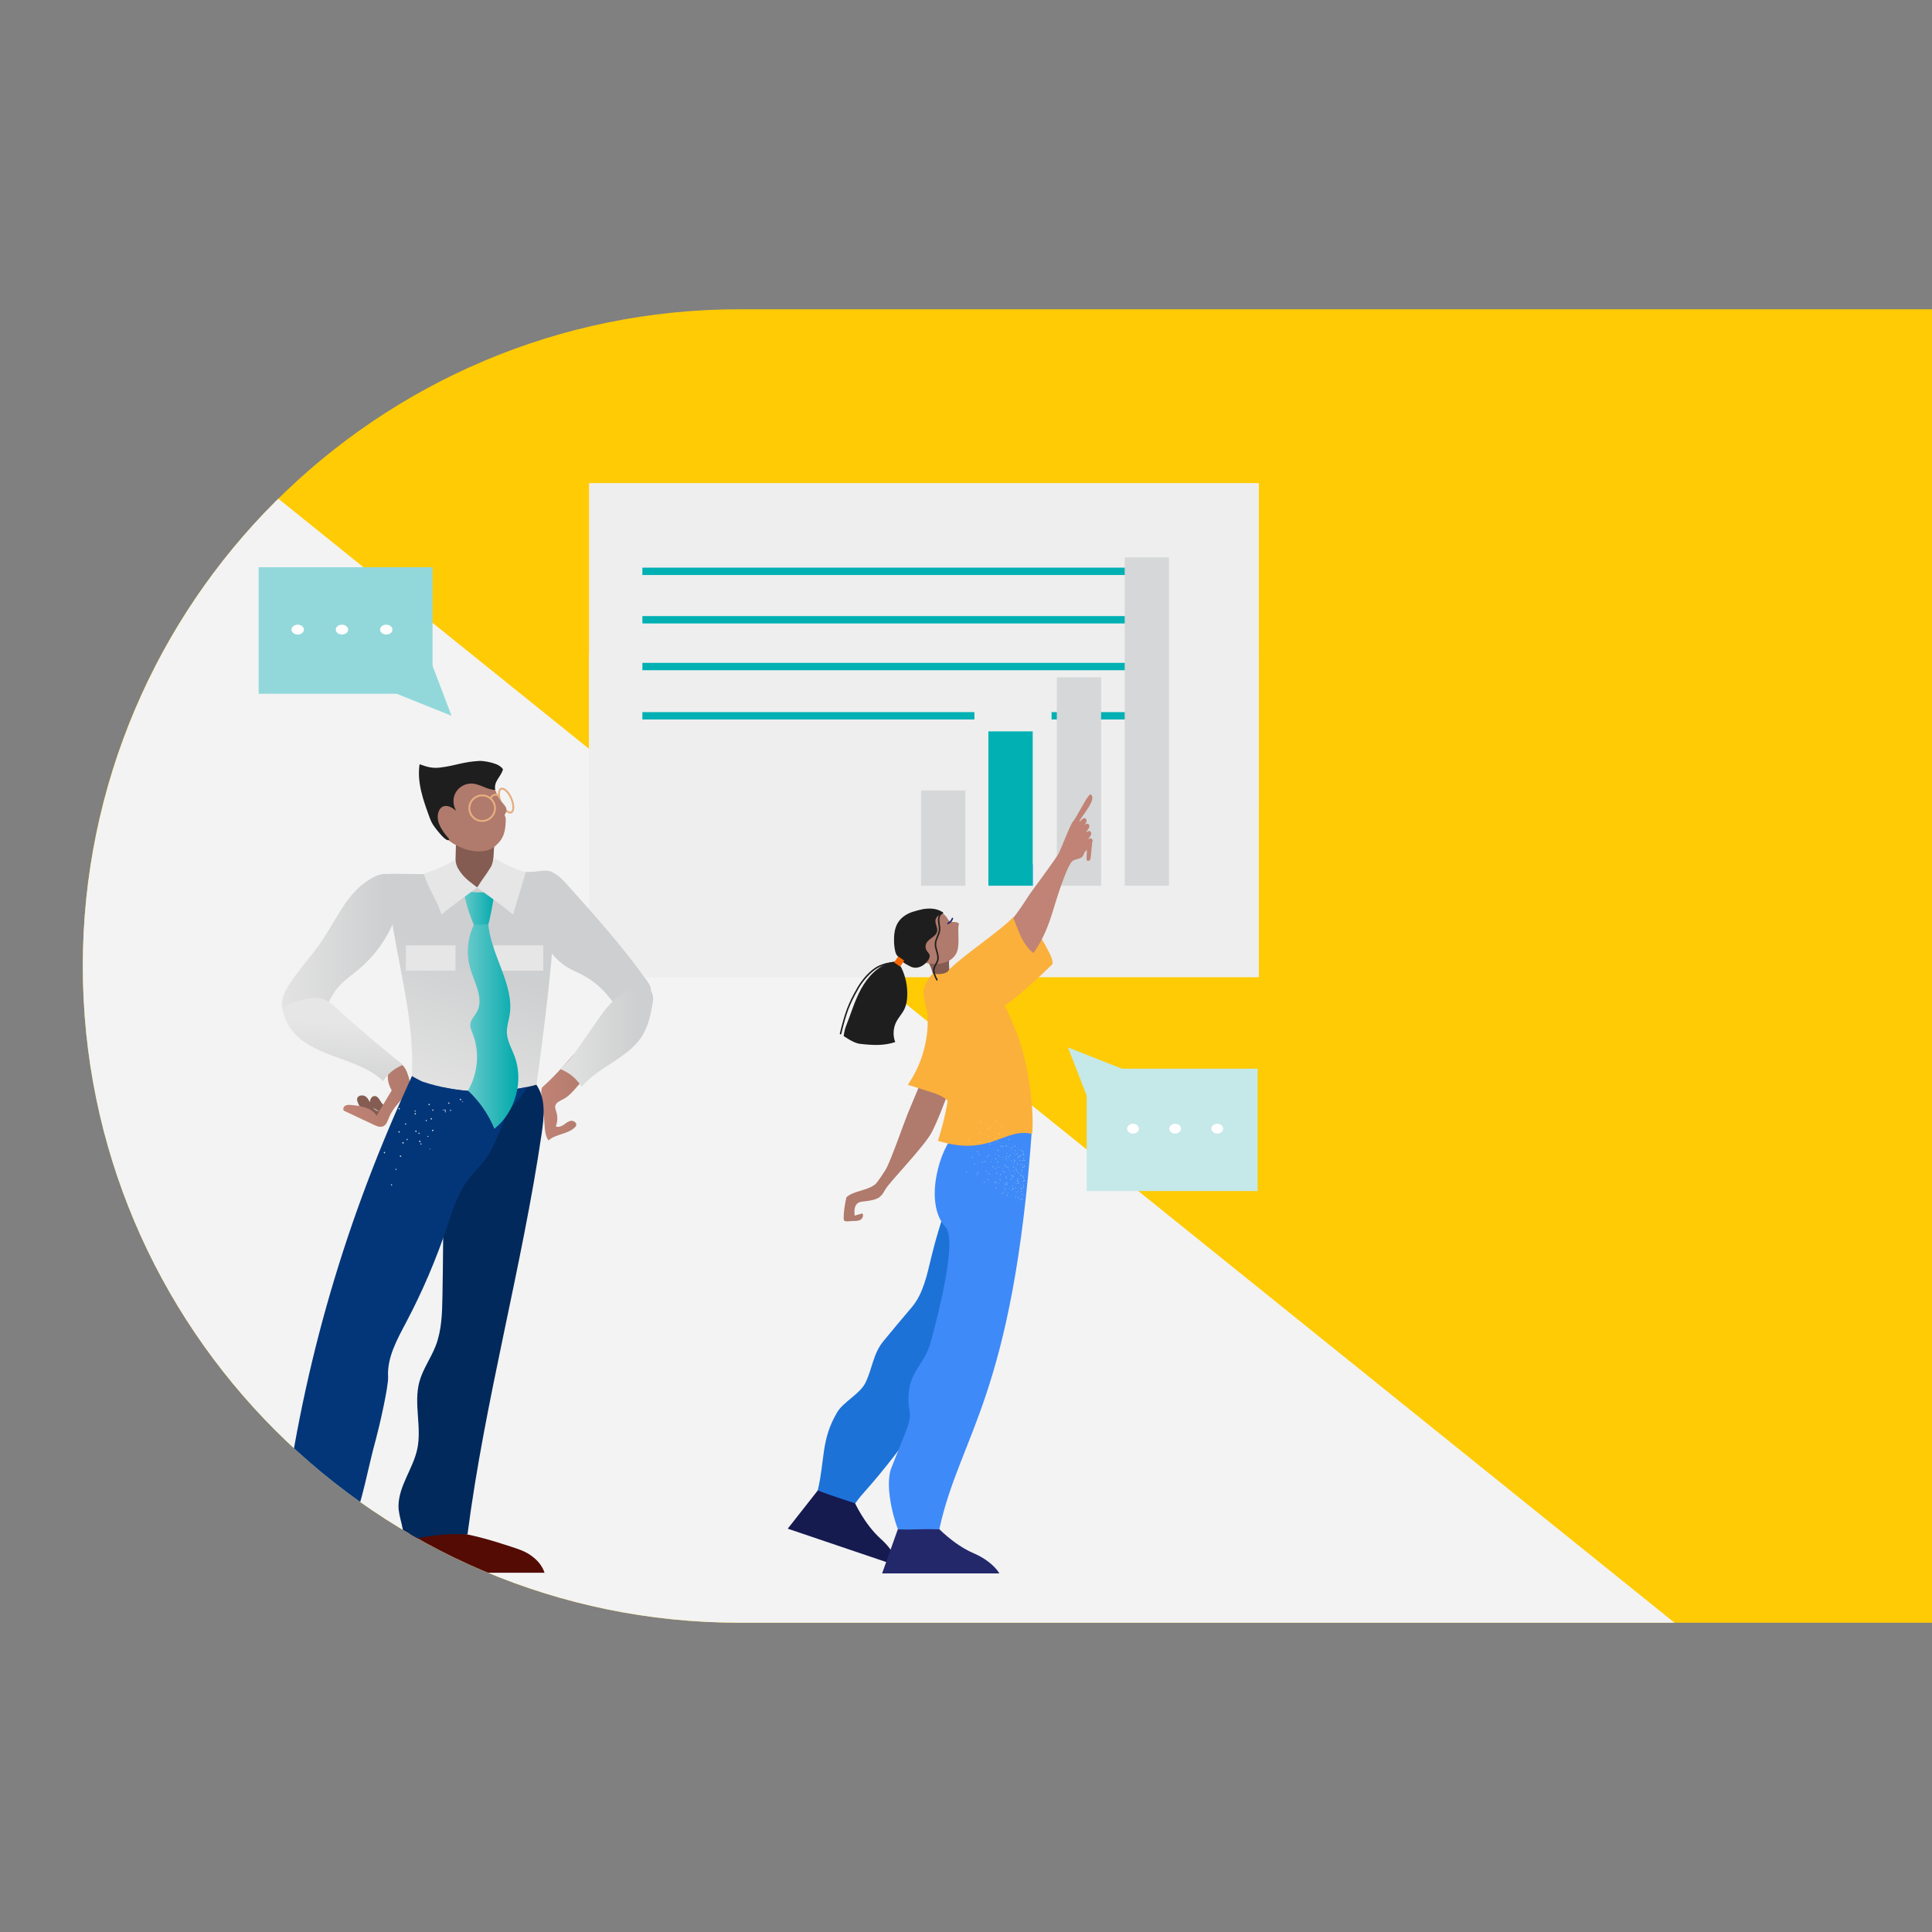
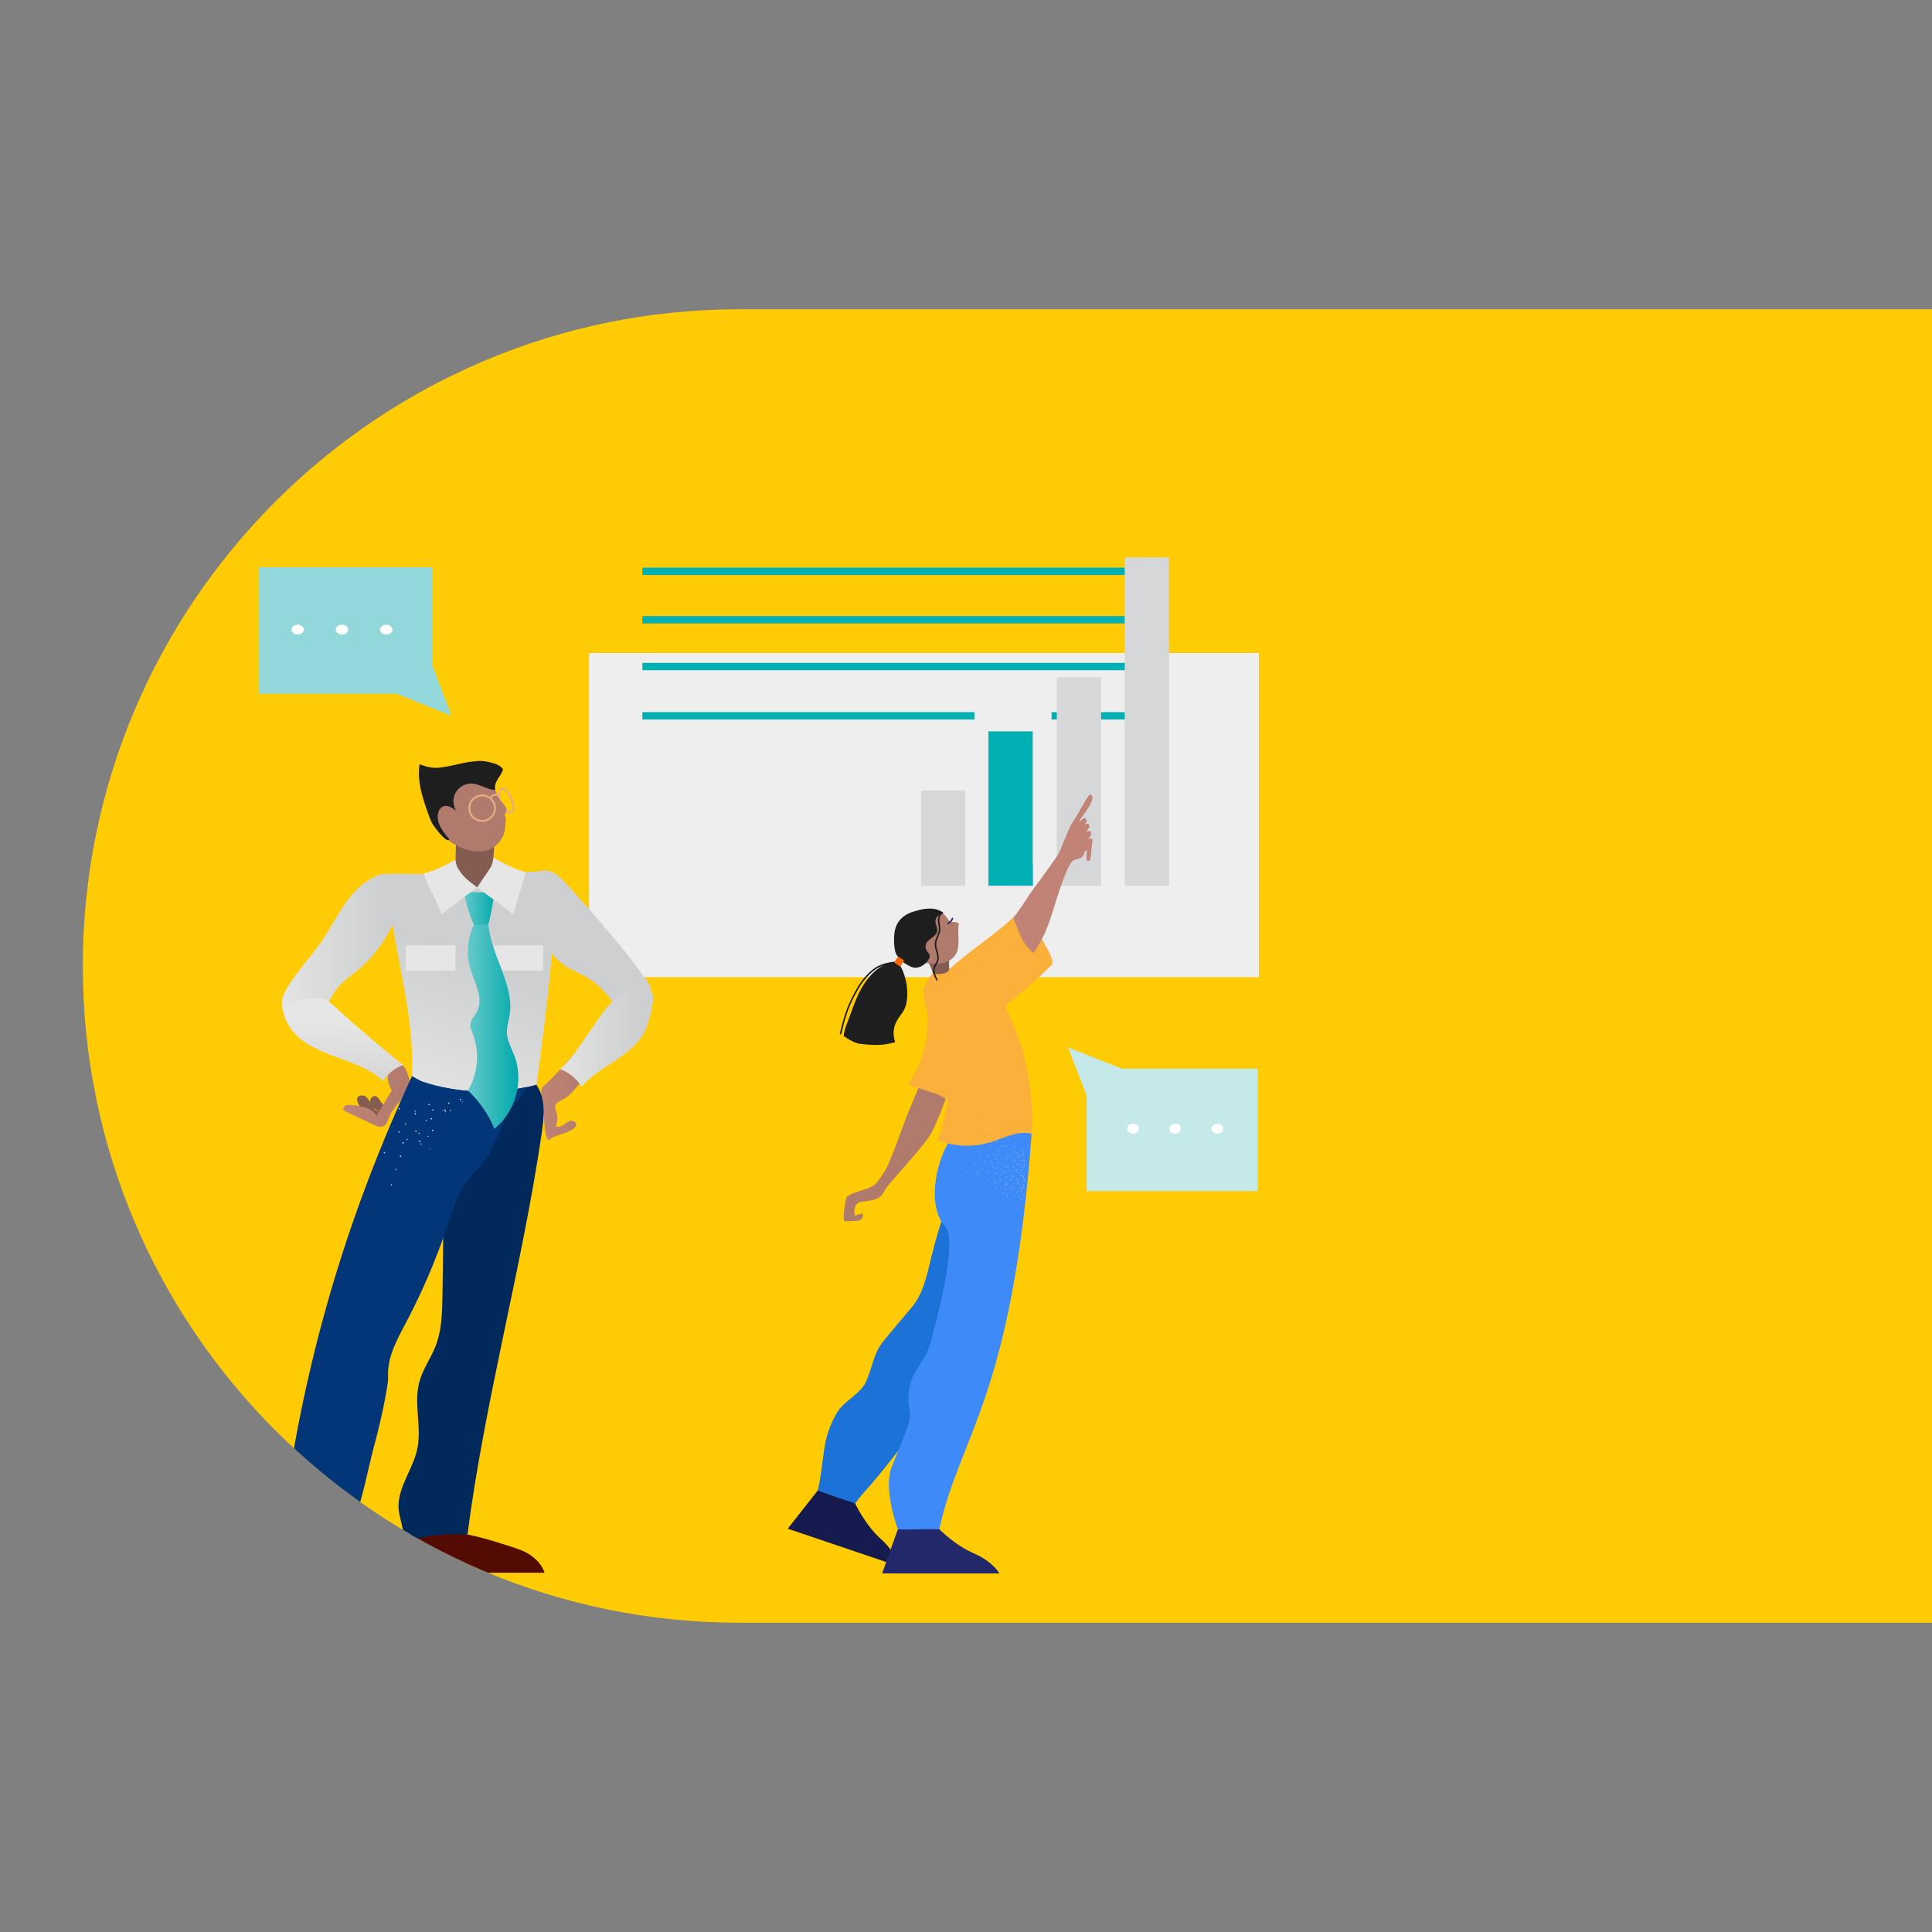
<svg xmlns="http://www.w3.org/2000/svg" xmlns:xlink="http://www.w3.org/1999/xlink" id="Layer_1" viewBox="0 0 1080 1080">
  <rect x="0" y="0" width="1080" height="1080" fill="#808080" stroke="none" />
  <defs>
    <style>.cls-1,.cls-2{fill:none;}.cls-3{fill:url(#linear-gradient);}.cls-2{stroke:#000;stroke-miterlimit:10;stroke-width:.55px;}.cls-4{clip-path:url(#clippath);}.cls-5{fill:#f56600;}.cls-6{fill:#f3f3f3;}.cls-7{fill:#033679;}.cls-8{fill:#02295b;}.cls-9{fill:#00b0b3;}.cls-10{fill:#eee;}.cls-11{fill:#e6e6e6;}.cls-12,.cls-13{fill:#fff;}.cls-14{fill:#ffcb05;}.cls-15{fill:#e6ad80;}.cls-16{fill:#fbb03b;}.cls-17{fill:#92d8da;}.cls-18{fill:#cecfd0;}.cls-19{fill:#d6d7d8;}.cls-20{fill:#b07a6c;}.cls-21{fill:#c5e8e9;}.cls-22{fill:#1e1e1e;}.cls-23{fill:#1d72d8;}.cls-24{fill:#23286b;}.cls-25{fill:#151a4f;}.cls-26{fill:#a1c3fc;}.cls-27{fill:#845c51;}.cls-28{fill:#530b04;}.cls-29{fill:#f7f7f7;opacity:.86;}.cls-29,.cls-13{isolation:isolate;}.cls-13{opacity:.51;}.cls-30{fill:url(#linear-gradient-8);}.cls-31{fill:url(#linear-gradient-9);}.cls-32{fill:url(#linear-gradient-3);}.cls-33{fill:url(#linear-gradient-4);}.cls-34{fill:url(#linear-gradient-2);}.cls-35{fill:url(#linear-gradient-6);}.cls-36{fill:url(#linear-gradient-7);}.cls-37{fill:url(#linear-gradient-5);}.cls-38{fill:url(#linear-gradient-12);}.cls-39{fill:url(#linear-gradient-10);}.cls-40{fill:url(#linear-gradient-11);}</style>
    <clipPath id="clippath">
      <path class="cls-1" d="m413.41,172.88h2001.04v734.24H413.41c-202.62,0-367.12-164.5-367.12-367.12h0c0-202.62,164.5-367.12,367.12-367.12Z" />
    </clipPath>
    <linearGradient id="linear-gradient" x1="302.57" y1="613.32" x2="331.41" y2="613.32" gradientUnits="userSpaceOnUse">
      <stop offset="0" stop-color="#c08375" />
      <stop offset="1" stop-color="#b07a6c" />
    </linearGradient>
    <linearGradient id="linear-gradient-2" x1="191.9" y1="610.97" x2="229.2" y2="610.97" xlink:href="#linear-gradient" />
    <linearGradient id="linear-gradient-3" x1="2112.66" y1="-2744.32" x2="2126.88" y2="-2707.61" gradientTransform="translate(-4677.53 -5747.89) scale(2.32 -2.32)" gradientUnits="userSpaceOnUse">
      <stop offset="0" stop-color="#e6e6e6" />
      <stop offset="1" stop-color="#cecfd0" />
    </linearGradient>
    <linearGradient id="linear-gradient-4" x1="2080.49" y1="-2710.59" x2="2108.89" y2="-2710.59" xlink:href="#linear-gradient-3" />
    <linearGradient id="linear-gradient-5" x1="2095.68" y1="-2723.85" x2="2094.76" y2="-2742.66" xlink:href="#linear-gradient-3" />
    <linearGradient id="linear-gradient-6" x1="2147.43" y1="-2731.8" x2="2169.8" y2="-2731.8" xlink:href="#linear-gradient-3" />
    <linearGradient id="linear-gradient-7" x1="261.52" y1="573.37" x2="289.76" y2="573.37" gradientUnits="userSpaceOnUse">
      <stop offset="0" stop-color="#66c9ca" />
      <stop offset="1" stop-color="#00a9ac" />
    </linearGradient>
    <linearGradient id="linear-gradient-8" x1="259.09" y1="507.39" x2="276.84" y2="507.39" xlink:href="#linear-gradient-7" />
    <linearGradient id="linear-gradient-9" x1="3756.75" y1="-469.94" x2="3825.41" y2="-469.94" gradientTransform="translate(5264.79 1103.56) rotate(-180) scale(1.26 -1.27)" gradientUnits="userSpaceOnUse">
      <stop offset="0" stop-color="#c08375" />
      <stop offset="1" stop-color="#b07a6c" />
    </linearGradient>
    <linearGradient id="linear-gradient-10" x1="3777.58" y1="-404.88" x2="3810.37" y2="-404.88" gradientTransform="translate(5264.79 1103.56) rotate(-180) scale(1.26 -1.27)" gradientUnits="userSpaceOnUse">
      <stop offset="0" stop-color="#fbb03b" />
      <stop offset="1" stop-color="#f7931e" />
    </linearGradient>
    <linearGradient id="linear-gradient-11" x1="3785.98" y1="-283.37" x2="3857.31" y2="-283.37" gradientTransform="translate(5264.79 1103.56) rotate(-180) scale(1.26 -1.27)" gradientUnits="userSpaceOnUse">
      <stop offset="0" stop-color="#3e8af8" />
      <stop offset="1" stop-color="#1479f2" />
    </linearGradient>
    <linearGradient id="linear-gradient-12" x1="3760.09" y1="-442.67" x2="3812.4" y2="-442.67" xlink:href="#linear-gradient-10" />
  </defs>
  <g class="cls-4">
    <path class="cls-14" d="m413.41,172.88h2001.04v734.24H413.41c-202.62,0-367.12-164.5-367.12-367.12h0c0-202.62,164.5-367.12,367.12-367.12Z" />
-     <path class="cls-6" d="m936.06,907.11H413.41c-101.38,0-193.16-41.09-259.6-107.52-66.43-66.43-107.52-158.22-107.52-259.59s41.79-194.72,109.23-261.28l780.54,628.39Z" />
    <path class="cls-10" d="m703.7,365.03v181.25h-374.42v-181.25h374.42Z" />
    <path class="cls-3" d="m320.7,589.38c-5.53,6.38-11.13,12.72-17.46,18.31-1.87,1.53.74,13.67,1.12,20.5.18,3.24.41,6.66,2.23,9.35,4.05-3.71,10.7-3.43,14.67-7.23.35-.34.69-.72.83-1.18.45-1.49-1.41-2.81-2.95-2.59-1.55.22-2.78,1.34-4.07,2.23-1.28.89-2.98,1.58-4.37.87,1.01-2.55,1.12-5.35.34-7.97-.35-1.14-.87-2.31-.62-3.48.42-1.97,2.68-2.82,4.47-3.76,6.59-3.45,9.71-11.74,16.54-14.71-4.58-1.82-8.9-12.43-10.71-10.34h0Z" />
    <path class="cls-27" d="m211.83,621.16c-1.89-.94-3.91-2.02-4.75-3.95-.83-1.93.5-4.77,2.59-4.5,2.78.36,3.18,5.2,5.97,5.41l-3.1,8.49c-5.62-1.02-10.58-5.14-12.59-10.48-.24-.64-.44-1.33-.31-1.99.36-1.89,3.14-2.3,4.72-1.2,1.58,1.1,2.32,3.02,3.22,4.71.9,1.7,2.32,3.43,4.25,3.51h0Z" />
    <path class="cls-34" d="m224.94,614.08c1.88-2.12,3.84-4.42,4.21-7.23.25-1.94-.45-3.85-1.03-5.72-1.93-6.26-4.16-6.2-7.62-9.1-4.22,5.36-5.01,11.62-1.52,17.48l-8.47,14.21c-2.74-4.58-8.86-5.54-14.19-6.02-1.12-.1-2.33-.18-3.31.37-.98.55-1.52,2.01-.75,2.83l16.78,7.9c1.58.74,3.39,1.5,5.02.86,1.95-.77,2.64-3.09,3.42-5.03,1.62-4.01,4.58-7.31,7.45-10.55h0Z" />
    <path class="cls-32" d="m240.32,488.31c-4.09.87-20.71-.42-24.79.45-4.13.87-8.44,3.19-4.27,9.92.95,1.53,6.04,2.03,6.23,3.82,3.73,34.87,15.77,69.27,12.3,104.16,4.92-.31,9.62,1.8,14.44,2.81,4.07.85,8.26.91,12.42.95,14.27.13,28.54.02,42.8-.33,4.73-35.41,9.47-70.87,11.15-106.56.17-3.72,1.57-11.69-.52-14.77-2.42-3.58-9.06-1.42-12.7-1.39-16.95.12-34.05,5.75-50.58,1.99-2.35-.53-5.69-.79-6.47-1.05h0Z" />
    <path class="cls-28" d="m304.41,879.18c-1.35-4.17-4.3-7.4-7.92-9.89-3.22-2.22-7-3.46-10.73-4.67-19.82-6.43-41.47-12.86-61.03-5.69.82,7.49.06,20.25.06,20.25,0,0,70.16-.06,79.6,0Z" />
    <path class="cls-28" d="m111.66,879.18c1.35-4.17,4.3-7.4,7.92-9.89,3.22-2.22,7-3.46,10.73-4.67,19.82-6.43,41.47-12.86,61.03-5.69-.82,7.49-.06,20.25-.06,20.25,0,0-70.16-.06-79.6,0Z" />
    <path class="cls-8" d="m233.25,810.1c2.64-12.36-2.13-25.54,1.2-37.73,1.93-7.08,6.44-13.17,9.09-20.01,3.38-8.71,3.63-18.27,3.79-27.61.69-39,.64-78.02-.15-117.02,17.32,3.79,35.56,3.32,52.65-1.35,5.34,7.63,4.35,17.85,3,27.05-11.05,75.25-31.73,148.9-41.5,224.32-12.65-.71-24.1.74-36.22,4.41,1.73-6.72-2.49-13.66-2.34-20.59.24-11.11,8.14-20.6,10.47-31.48h0Z" />
    <path class="cls-7" d="m216.95,769.69c-.64-10.87,5.05-20.96,10.14-30.6,9.08-17.2,16.74-35.12,22.91-53.56,3-8.97,5.75-18.28,11.5-25.79,4.95-6.46,7.1-7.67,11.7-14.38,2.34-3.41,7.68-16.67,9.33-20.46,3.44-7.88,8.47-9.39,11.91-17.27-19.34,4.04-39.27,3.25-58.03-2.92-1.37-.45-6.13-3.19-6.13-3.19,0,0-1.94,4.31-2.74,6.08-36.65,80.55-59.63,161.82-70.31,249.62,11.1,1.27,22.67,6.26,33.77,4.96,11.42-16.98,12.09-31.88,19.12-57.61,1.9-6.96,7.13-29.8,6.83-34.87Z" />
    <path class="cls-27" d="m275.03,496.11c-6.87-.06-13.73-.49-20.55-1.3,0-8.68.17-17.37.49-26.05l16.44,2.13c1.67.22,3.43.42,4.96-.28-.54,8.49-.99,16.99-1.35,25.49h0Z" />
    <path class="cls-20" d="m276.9,472.88c-3.99,3.6-10.11,3.64-15.31,2.24-9.06-2.43-17.3-9.2-19.65-18.25-2.35-9.05,2.58-19.92,11.56-22.63,2.16-.65,4.44-.84,6.69-.85,4.83-.02,9.67.76,14.25,2.29,1.78,4.52,8.27,19.99,8.27,22.25,0,9.57-2.91,12.33-5.81,14.94h0Z" />
    <path class="cls-29" d="m241.76,620.26c-.15.11-.19.36-.09.52.11.15.37.19.52.09.15-.11.19-.36.09-.52-.11-.15-.29-.25-.52-.09Zm-26.74,23.66c-.26-.04-.41.06-.45.32-.1.18.06.41.25.5.26.04.41-.06.45-.32.04-.26-.07-.41-.25-.5Zm8.95,2c-.26-.04-.41.06-.45.32-.04.26.07.41.32.45.18.1.41-.06.45-.32-.03-.21-.19-.43-.32-.45Zm2.49-17.79c-.1.18-.06.39.12.48.18.1.39.06.48-.12.1-.18.06-.39-.12-.48-.11-.15-.39-.06-.48.12Zm7.49,5.2c-.1.18-.06.39.12.48.18.1.39.06.48-.12.1-.18.06-.39-.12-.48s-.39-.06-.48.12Zm-15.17,28.67c-.2.03-.3.22-.27.42.03.2.22.3.42.27.2-.03.3-.21.32-.34-.09-.28-.27-.37-.47-.34Zm13.06-41.13c-.15.11-.12.31-.01.46.11.15.31.12.46.01.15-.11.12-.31.01-.46-.18-.1-.31-.12-.46-.01Zm6.21,5.32c-.15.11-.12.31-.01.46.11.15.31.12.46.01.15-.11.12-.31.01-.46-.16-.23-.36-.19-.46-.01Zm-16.71,27.16c-.2.03-.3.21-.32.34.03.2.14.35.34.32s.35-.14.32-.34c.02-.13-.09-.28-.34-.32Zm30.34-32.93c-.15.11-.25.29-.14.44.11.15.29.25.44.14.15-.11.25-.29.14-.44-.11-.15-.29-.25-.44-.14Zm-23.98,16.24c-.18-.1-.41.06-.43.19-.1.18.01.33.19.43.18.1.33-.01.43-.19.1-.18-.06-.41-.19-.43Zm7.74,2.53c-.18-.1-.33.01-.43.19-.1.18.01.33.19.43.18.1.33-.01.43-.19.1-.18,0-.33-.19-.43Zm12.08-18.86c-.08.05-.04.26.01.33.05.08.26.04.33-.01s.04-.26-.01-.33c-.11-.15-.18-.1-.33.01Zm-7.26,21.77c-.13-.02-.15.11-.17.24-.02.13.16.23.24.17.13.02.23-.16.17-.24.02-.13-.11-.15-.24-.17Zm18.25-26.45c-.08.05-.17.24-.12.31.05.08.24.17.31.12s.17-.24.12-.31c-.11-.15-.24-.17-.31-.12Zm-35.24,3.73c-.18-.1-.41.06-.51.25-.1.18.06.41.25.5.18.1.41-.06.51-.25.1-.18-.06-.41-.25-.5Zm9.01,2.87c-.18-.1-.41.06-.51.25-.1.18.06.41.25.5.18.1.41-.06.51-.25.04-.26-.06-.41-.25-.5Zm8.95,2.8c-.18-.1-.41.06-.51.25-.1.18.06.41.25.5.18.1.41-.06.51-.25s-.06-.41-.25-.5Zm9.39-8.65c-.1.18-.14.44.04.54.18.1.44.14.54-.04.1-.18.14-.44-.04-.54-.18-.1-.44-.14-.54.04Zm-25.41,22.03c-.2.03-.38.27-.34.47.03.2.27.38.47.34.2-.03.43-.19.4-.4-.09-.28-.27-.37-.53-.42h0Zm9.42-.83c-.2.03-.43.19-.34.47.03.2.22.3.4.4.2-.03.43-.19.4-.4-.01-.33-.2-.43-.45-.47h0Zm22.49-23.23c-.1.18-.14.44.04.54.18.1.44.14.54-.04.15-.11.19-.36-.04-.54-.11-.15-.37-.19-.54.04Zm-34.02,17.97c-.2.03-.43.19-.4.4s.19.43.4.4c.2-.03.35-.14.4-.4-.03-.2-.19-.43-.4-.4Zm9.41-.37c-.2.03-.43.19-.4.4.03.2.14.35.4.4.2-.03.43-.19.4-.4-.09-.28-.2-.43-.4-.4Zm9.36-.44c-.2.03-.43.19-.4.4.03.2.19.43.4.4.2-.03.43-.19.4-.4.04-.26-.2-.43-.4-.4Zm-1.84-14.47c-.18-.1-.41.06-.51.25-.1.18.06.41.25.5.18.1.41-.06.51-.25.04-.26-.06-.41-.25-.5Zm8.89,3.18c-.18-.1-.41.06-.51.25-.1.18.06.41.25.5.18.1.41-.06.51-.25.04-.26-.06-.41-.25-.5Zm-9.81,14.73c-.2.03-.23.16-.19.36.03.2.16.23.37.19.2-.03.23-.16.19-.36-.11-.15-.16-.23-.37-.19Zm2.98-14.73c-.13-.02-.28.09-.3.21-.02.13.09.28.22.3.13.02.28-.09.3-.21.02-.13-.09-.28-.22-.3Zm6.99,1.02c-.13-.02-.28.09-.38.27-.02.13.09.28.22.3.13.02.28-.09.3-.21.17-.23.07-.38-.14-.35h0Z" />
    <path class="cls-15" d="m285.16,454.78c-1.84,0-4.15-2.38-5.6-5.8-1.72-4.03-1.56-7.69.36-8.5.25-.1.52-.16.78-.16,1.84,0,4.15,2.38,5.6,5.8.78,1.82,1.2,3.68,1.18,5.23-.02,1.7-.57,2.86-1.54,3.28-.25.1-.52.16-.78.16Zm-4.46-13.39c-.13,0-.25.02-.37.07-1.13.48-1.33,3.52.2,7.11,1.53,3.58,3.87,5.55,4.99,5.08.56-.24.88-1.08.89-2.31.01-1.4-.38-3.11-1.1-4.8-1.37-3.22-3.43-5.15-4.62-5.15Z" />
    <path class="cls-20" d="m276.28,440.89c.86,2.51,2.09,4.79,3.59,6.68.68.85,1.41,1.63,2.09,2.48.51.63,1.01,1.37,1.12,2.28.17,1.29-.48,2.53-1.22,3.39-1.51,1.74-3.58,2.58-5.56,2.25l-1.22-11.09c-.23-2.06-.42-4.35.46-6.07l.73.07h0Z" />
    <path class="cls-15" d="m274.28,446.66c-.29,0-.53-.24-.53-.53,0-.08.02-.15.05-.22.53-1.13,1.43-1.88,2.53-2.11,1.02-.21,2.09.06,2.87.75.22.19.24.53.05.75-.19.22-.53.24-.75.05h0c-.54-.46-1.26-.65-1.95-.51-.77.16-1.4.7-1.79,1.52-.09.19-.28.31-.48.31Z" />
    <path class="cls-15" d="m269.54,459.46c-4.25,0-7.71-3.45-7.71-7.68s3.46-7.68,7.71-7.68,7.71,3.45,7.71,7.68-3.46,7.68-7.71,7.68Zm0-14.3c-3.66,0-6.64,2.97-6.64,6.62s2.98,6.62,6.64,6.62,6.64-2.97,6.64-6.62-2.98-6.62-6.64-6.62Z" />
    <path class="cls-22" d="m251.19,469.12c-3.56-4.06-7.36-8.96-6.34-14.26.31-1.63,1.19-3.27,2.7-3.97,2.53-1.18,5.37.65,7.54,2.39-2-3.03-2.13-7.19-.31-10.34s5.49-5.13,9.12-4.93c4.49.25,8.43,3.49,12.92,3.58-.76-5.06,2.73-6.61,4.38-11.46-2.13-3.99-11.83-4.85-13.06-4.78-9.6.53-13.48,2.68-22.13,3.72-4.44.53-7.26-.34-11.46-1.86-1.58,10.33,2.19,20.46,5.78,30.28.97,2.64,2.08,4.18,3.82,6.39,1.74,2.21,6.13,7.53,7.05,5.24Z" />
    <path class="cls-33" d="m205.82,492.11c-12.12,7.7-17.84,22.03-25.9,33.89-5.89,8.66-13.28,16.27-18.76,25.2-1.98,3.22-3.75,6.8-3.62,10.58.23,6.88,7.95,12.42,14.56,10.46,4.14-1.23,7.22-4.69,9.49-8.34,2.27-3.66,3.98-7.67,6.63-11.07,3.35-4.3,7.99-7.36,12.17-10.85,9.57-8,16.93-18.58,21.09-30.32,1.84-5.2,3.04-11.03.98-16.15-.93-2.31-2.36-5.35-4.62-6.39-3.79-1.74-8.5.76-12.02,3h0Z" />
    <path class="cls-18" d="m316.88,540.56c-9.15-5.65-14.32-15.9-18.04-25.97-2.9-7.83-4.94-17.4.32-23.9,1.38-1.7,3.27-3.08,5.44-3.45,4.62-.78,8.62,3.03,11.75,6.51,15.76,17.56,31.55,35.16,45.22,54.38,1.01,1.43,2.04,2.93,2.3,4.66.25,1.64-.24,3.32-.96,4.82-2.42,5.09-8.36,8.86-13.75,7.2-4.23-1.3-6.9-5.32-9.75-8.7-3.81-4.52-8.45-8.26-13.67-11.03-2.93-1.55-6.03-2.79-8.85-4.53h0Z" />
    <path class="cls-37" d="m158.9,563.66c.96-1.95,3.53-2.91,5.91-3.64,4.25-1.31,8.73-2.48,13.34-2.11,4.19.34,8.07,3.85,11.07,6.67,9.32,8.77,31.8,27.57,36.08,30.64-4.96,2.09-8.52,5.03-11.1,9.13-12-11.76-33.87-12.97-46.8-24.03-3.9-3.34-6.79-7.47-8.32-11.88-.55-1.58-.91-3.31-.19-4.78h0Z" />
    <path class="cls-35" d="m364.75,561.34c.42-2.41.73-5.12-.72-7.09-1.66-2.25-4.93-2.57-7.69-2.09-6.41,1.1-11.93,5.24-16.23,10.11-4.3,4.87-7.61,10.5-11.42,15.75-4.88,6.71-9.18,14.22-15.59,19.51,5.46,2.39,8.77,4.98,12.03,9.96,9.74-11.5,26.56-16.11,34.25-29.06,3.07-5.17,4.34-11.17,5.36-17.09Z" />
    <path class="cls-11" d="m226.9,528.44h27.73v14.17h-27.73v-14.17Zm49.05,0h27.73v14.17h-27.73v-14.17Z" />
    <path class="cls-36" d="m265.14,516.5c2.35-1.44,5.03.04,7.81-.72.8,17.13,14.68,34.49,11.97,51.43-.54,3.36-1.71,6.66-1.58,10.06.17,4.59,2.64,8.72,4.26,13.02,5.3,14.08.55,31.3-11.22,40.7-3.34-8.1-8.38-15.39-14.8-21.37,5.68-9.51,6.66-21.67,2.59-31.97-.64-1.61-1.41-3.26-1.28-4.99.2-2.65,2.39-4.65,3.68-6.98,4.1-7.39-1.28-16.15-3.68-24.25-2.43-8.19-1.61-17.29,2.25-24.92h0Z" />
    <path class="cls-30" d="m273.54,514.58c-.12.5-.25,1.72-.73,1.91-.98.38-5.47.43-7.91.57-2.73-6.45-4.53-12.39-5.81-19.2,6.07,1.27,11.76,1.45,17.75-.16-1.26,5.76-1.91,11.14-3.3,16.87h0Z" />
    <path class="cls-11" d="m275.84,479.5c5.25,2.97,12.2,6.6,18.07,8.03-2.49,8.54-4.63,15.23-7.12,23.77-6.09-5.35-15.55-11.73-20.01-15.17,3.26-5.44,4.5-6.32,7.77-11.76.47-.77,1.15-3.3,1.29-4.88h0Zm-21.29,1.15c-5.25,2.97-11.83,6.17-17.7,7.6,2.49,8.54,7.42,14.51,9.91,23.05,6.09-5.35,15.55-11.73,20.01-15.17-4.77-3.82-7.53-5.31-10.79-10.75-.47-.77-1.29-3.15-1.44-4.73Z" />
    <path class="cls-17" d="m231.73,345.69l20.69,54.45-51.03-20.48,30.34-33.97Z" />
    <path class="cls-17" d="m241.79,317.08h-97.2v70.75h97.2v-70.75Z" />
    <ellipse class="cls-12" cx="215.92" cy="351.95" rx="3.46" ry="2.75" />
    <ellipse class="cls-12" cx="191.16" cy="351.95" rx="3.46" ry="2.75" />
    <ellipse class="cls-12" cx="166.41" cy="351.95" rx="3.46" ry="2.75" />
-     <path class="cls-10" d="m703.7,270.05v181.25h-374.42v-181.25h374.42Z" />
    <path class="cls-21" d="m617.36,638.15l-20.34-52.64,50.16,19.8-29.82,32.84Z" />
    <path class="cls-21" d="m607.47,665.81h95.54v-68.4h-95.54v68.4Z" />
    <ellipse class="cls-12" cx="680.45" cy="630.94" rx="3.29" ry="2.75" />
    <ellipse class="cls-12" cx="656.9" cy="630.94" rx="3.29" ry="2.75" />
    <ellipse class="cls-12" cx="633.35" cy="630.94" rx="3.29" ry="2.75" />
    <path class="cls-9" d="m359.1,321.44v-4.13h273.48v4.13h-273.48Z" />
    <path class="cls-9" d="m359.1,348.51v-4.13h273.48v4.13h-273.48Z" />
    <path class="cls-9" d="m632.58,370.54v4.13h-273.48v-4.13h273.48Z" />
    <path class="cls-9" d="m359.1,402.2v-4.13h273.48v4.13h-273.48Z" />
    <path class="cls-19" d="m514.89,441.89h24.75v53.23h-24.75v-53.23Z" />
    <path class="cls-26" d="m552.83,407.97h24.75v87.15h-24.75v-87.15Z" />
    <path class="cls-19" d="m590.77,378.6h24.75v116.52h-24.75v-116.52Zm37.94-67.02h24.75v183.54h-24.75v-183.54Z" />
    <path class="cls-10" d="m587.84,483.19h-43.13v-88.1h43.13v88.1Z" />
    <path class="cls-9" d="m552.51,408.85h24.78v86.26h-24.78v-86.26Z" />
    <path class="cls-25" d="m477.68,839.69s5.49,12.27,14.57,20.45c9.08,8.17,10.2,15.43,10.2,15.43l-62.1-21.03,17.06-21.71,20.28,6.87Z" />
    <path class="cls-27" d="m519.05,538.19c1.32.28,2.7-.24,3.79-1.03s1.97-1.84,2.92-2.8c1.6-1.63,3.42-3.02,5.4-4.14-.7,5.75-1.36,11.85.96,17.16-3.7.88-7.5,1.78-10.6,3.99.85-4.69-.17-9.69-2.79-13.66-.7-1.06,1.42,1.14.33.49Z" />
    <path class="cls-20" d="m543.51,573.28c-.13,3.84-1.73,7.45-3.3,10.96-6.05,13.48-12.53,35.32-19.25,48.49-4.17,8.16-24.04,28.29-26.21,32.41-2.46,4.67-4.4,5.54-11.26,6.4-1.28.16-2.64.17-3.74.84-2.23,1.36-2.26,4.54-2.04,7.16l4.36-1.25c.83,1.11.15,2.81-1.02,3.53s-2.63.72-4.01.71c-1.86,0-5.19.83-5.36-.71-.25-3.56.54-8.53,1.49-12.57,3.85-3.55,11.43-3.66,15.57-6.87.23-.18.58.5,6.34-8.54,2.53-3.96,10.57-27.05,12.38-31.39,8.82-21.15,11.14-25.04,13.67-47.56.4-3.54.72-7.17,2.26-10.39,1.54-3.21,4.62-5.94,8.16-5.93,1.65,0,3.25.6,4.67,1.43,4.56,2.66,7.47,7.95,7.3,13.25Zm-13.79-59.74c-1.74-2.85-4.83-4.74-8.1-5.33-3.27-.6-6.69.02-9.72,1.38-1.17.53-2.32,1.18-3.25,2.08-2.11,2.03-2.91,5.1-3.06,8.03-.23,4.69.94,9.34,3.34,13.35.87,1.45,1.93,2.83,3.36,3.71,1.34.82,2.91,1.15,4.45,1.43,3.51.62,7.17,1.02,10.63.13s6.71-3.29,7.76-6.73c1.5-4.95-.1-11.5.91-15.25-1.2-1.58-4.05-.33-5.52-1.68-.33-.3-.56-.72-.8-1.12Z" />
    <path class="cls-16" d="m566.81,513.32c-.48,8.24-.88,16.95,2.87,24.3.5.98,1.09,1.95,1.89,2.72,2.94,2.78,7.6,2.06,11.53,1.16,1.5-.34,4.28-1.17,5.09-2.48.77-1.23-.72-4.64-1.38-5.94-3.98-7.76-7.45-14.2-15.03-18.77-1.62-.98-3.59-1.83-5.33-1.11-.93-1.19,1.28,1.3.35.11Z" />
    <path class="cls-31" d="m609.87,468.69c.64.15.99.92.88,1.55-.04.25-.1.49-.21.71l-.78,8.06c-.07.66-.14,1.37-.6,1.85s-1.39.52-1.67-.08c-.1-.22-.09-.46-.09-.7l.19-5.06c-.4.47-.82.91-1.27,1.33-.36,1.02-.76,1.87-1.09,2.33-1.22,1.71-4.46,1.37-5.95,2.86-3.31,3.31-9.33,23.13-10.68,27.63-5.57,18.55-12.35,27.8-26.96,40.43-4.88,4.22-6.44,3.07-10.63,7.99-2.9,3.4-6.16,7.85-10.54,7.1-4.67-.8-6.12-6.71-6.55-11.44-.23-2.52-.45-5.1.1-7.57,2.05-9.03,16.56-11.3,21.51-19.11,4.35-6.88,9.1-9.33,19.33-25.58,1.94-3.1,15.79-21.23,17.29-24.56,1.63-3.6,6.97-17.46,7.89-17.4,4.06-6.14,8.59-16.16,9.91-14.84,2.86,2.85-3.89,10.14-6.61,14.84.07.07.13.13.21.2.44-.44.9-.86,1.38-1.25.45-.36,1-.71,1.56-.59.65.15,1,.92.92,1.59-.08.67-.47,1.25-.86,1.79-.12.18-.26.36-.38.54.1-.09.2-.17.3-.26.45-.36,1-.71,1.56-.59.65.15,1,.92.92,1.59-.08.67-.47,1.25-.86,1.79-.27.39-.56.79-.85,1.19.02.1.04.2.05.3.08-.06.14-.12.22-.18.45-.36,1-.71,1.56-.59.65.15,1,.92.92,1.59-.08.67-.47,1.25-.86,1.79-.35.5-.72,1.01-1.09,1.51.09-.07.16-.14.25-.21.45-.36,1-.71,1.56-.59h0Z" />
    <path class="cls-23" d="m483.88,772.79c3.96-8.36,4.11-15.84,9.91-23.03,4.68-5.77,11.01-13.22,15.81-18.89,6.49-7.65,8.55-18,10.92-27.76,6.07-25.06,15.46-49.18,27.93-71.72.65-1.17,1.34-2.39,2.46-3.13,1.22-.81,2.72-.24,4.18-.33,7.37-.47,13.23.98,20.6.51-9.64,77.41-41.83,149.01-93.72,206.99-1.36,1.52-3.89,4.95-3.89,4.95,0,0-14.97-4.78-20.95-7.24,4.08-17.29,1.77-28.14,10.73-43.47,3.58-6.13,12.98-10.47,16.02-16.88h0Z" />
    <path class="cls-39" d="m544.19,576.9c.45,3.33-1.23,6.53-2.71,9.55-5.07,10.37-8.31,21.54-9.59,33.02-.79-4.97-6.35-7.37-11.13-8.87l-13.3-4.2c7.59-10.94,11.56-24.38,11.12-37.71-.09-2.56-.33-5.16.25-7.66.58-2.51,2.16-4.95,4.58-5.74l14.39,12.55c2.84,2.49,5.88,5.31,6.38,9.06Z" />
    <path class="cls-2" d="m562.49,611.78l-.68,2.02c4.08-.43,8.31,1.84,10.24,5.49-.36-11.85-1.16-23.69-2.39-35.47" />
    <path class="cls-24" d="m523.78,853.49s9.1,9.87,20.3,14.7c11.2,4.83,14.56,11.35,14.56,11.35h-65.53s9.28-26.05,9.28-26.05h21.38Z" />
    <path class="cls-40" d="m520.09,750.83c-3.04,11.07-10.63,15.15-11.98,26.71-1.41,12.19,2.91,10.47-1.4,21.81-1.6,4.2-6.75,16.92-8.39,21.1-4.6,11.73,3.31,34.46,3.78,34.48,9.84.31,12.88-.39,22.96.02,11.54-53.25,41.21-73.71,51.89-224.91-16.96-2.32-43.49,4.6-43.49,4.6-7.59,6.55-17.55,37.67-4.84,51.39,7.13,7.71-6.06,55.8-8.53,64.79h0Z" />
    <path class="cls-16" d="m526.99,544.3c-3.27.59-5.52-.11-5.52-.11,0,0-5.94,6-5.17,11.91s2.4,12.25,5.81,17.13c11.14,15.95,11.36,35.33,2.21,64.49,29.25,9.15,37.39-7.68,52.64-3.84,1.27-10.8-1.53-38.84-8.55-56.25-4.53-11.26-7.58-19.76-16.33-28.14-5.07-4.85-20.99-7.41-20.99-7.41,0,0-1.4,1.72-4.1,2.22h0Z" />
    <path class="cls-38" d="m566.28,512.81c4.7,10.57,4.9,18.66,21.9,26.27-6.83,6.82-14,13.29-21.48,19.38-4.21,3.43-8.9,6.88-14.32,7.15-4.5.22-8.82-1.82-12.52-4.39-3.38-2.34-6.52-5.3-8.05-9.14s-3.9-7.56-.89-10.37c6.83-7.06,28.73-21.74,35.35-28.9Z" />
    <path class="cls-22" d="m500.96,533.34c-.76-1.52-1.16-5.08-1.19-6.77-.09-3.69.22-7.56,2.12-10.71,1.92-3.19,5.32-5.29,8.89-6.31,3.57-1.02,6.16-1.75,9.88-1.63,1.98.06,5.35.96,6.67,2.44-1.83.76-3.87,1.78-4.33,3.71-.52,2.15,1.27,4.32.88,6.5-.54,3.04-4.71,3.96-6.07,6.74-.64,1.3-.55,2.93.24,4.14.51.8,1.32,1.45,1.57,2.36.31,1.11-.28,2.29-.97,3.23-2.34,3.19-6.35,5.05-9.83,3.18-1.41-.75-3.86-1.93-4.86-3.19-.94-1.18-2.64-2.92-3-3.68Zm2.97,7.76c2.4,4.98,3.49,10.49,3.21,16.03-.13,2.38-.53,4.79-1.56,6.95-1.21,2.54-3.25,4.61-4.54,7.12-1.78,3.46-2.01,7.7-.6,11.33-6.58,2.19-13.01,1.76-19.9.95-3.54-.42-8.92-4.34-8.92-4.34,0,0,.44-3.33,1.07-4.91,2.88-7.15,4.96-14.64,8.65-21.39s9.35-12.88,16.74-14.88c.88-.24,1.81-.42,2.69-.18,1.52.41,2.46,1.91,3.15,3.33h0Z" />
    <path class="cls-22" d="m523.74,548.15c.08,0,.14-.02.2-.05.2-.11.27-.36.17-.57-1.13-2.15-2.08-4.25-1.53-6.28.19-.71.56-1.36.96-2.05.39-.69.8-1.39,1.02-2.18.53-1.83,0-3.67-.51-5.45-.39-1.34-.79-2.73-.7-4.09.08-1.29.58-2.49,1.11-3.75.51-1.22,1.04-2.49,1.16-3.85.09-1.09-.08-2.16-.24-3.21-.1-.66-.21-1.33-.25-1.99-.07-1.45.36-3.35,1.81-3.99.21-.1.31-.34.22-.55s-.34-.31-.55-.22c-1.85.8-2.4,3.1-2.31,4.81.04.71.15,1.41.26,2.09.16,1.03.32,2.01.23,3-.11,1.24-.59,2.38-1.1,3.6-.53,1.28-1.09,2.59-1.17,4.02-.09,1.5.33,2.95.74,4.37.5,1.73.97,3.38.51,4.98-.2.69-.56,1.32-.95,1.99-.4.71-.81,1.43-1.04,2.25-.63,2.32.45,4.68,1.6,6.89.07.14.22.23.37.23h0Zm-53.46,29.8c2.95-11.93,4.41-16.18,9.76-25.52,2.49-4.34,7.22-9.77,11.43-11.75,2.77-1.31,5.2-1.92,8.66-2.17.21-.04.36-.21.36-.42,0-.24-.18-.43-.42-.43-3.57.27-6.09.9-8.96,2.25-4.58,2.15-9.33,7.77-11.8,12.09-5.36,9.36-6.92,13.89-9.85,25.73,0,.04,0,.07,0,.1,0,.23.19.42.42.42.19,0,.36-.13.4-.31Z" />
    <path class="cls-5" d="m499.8,538.02l3.36,2.32,2.3-3.38-3.35-2.32-2.31,3.38Z" />
    <path class="cls-24" d="m530.07,516.62c1.22-.52,2.2-1.6,2.75-3.03.08-.22-.03-.45-.24-.53-.22-.09-.46,0-.55.23-.46,1.22-1.28,2.12-2.29,2.55-.15.07-.26.21-.26.38,0,.24.19.43.42.43.06,0,.11-.02.17-.03Z" />
    <path class="cls-13" d="m564.11,654.18c.06.04.14.03.18-.03h0c.04-.07.02-.15-.04-.19h0c-.06-.04-.14-.03-.18.03h0c-.04.07-.02.15.04.19h0Zm2.08-2.69h0c.04-.07.03-.15-.04-.19s-.15-.03-.19.04-.02.14.04.19c.07.04.14.03.19-.04Zm1.73-2.61c.06.04.13.02.17-.04h0c.04-.07.02-.15-.04-.19h0c-.07-.04-.15-.02-.19.04h0c-.04.07-.02.14.04.18t.03,0Zm1.87-2.65c.07.04.15.02.18-.04.04-.06.03-.13-.03-.17-.06-.05-.14-.04-.19.02-.04.07-.02.14.04.19h0Zm2.07-2.69c.05-.06.04-.14-.02-.19,0,0,0,0-.02,0-.07-.04-.15-.02-.19.05-.04.07-.02.15.05.19.06.04.13.02.18-.04Zm-14.85-1.03c.07,0,.11-.09.1-.15s-.09-.11-.15-.1-.11.08-.1.15c.02.08.09.11.15.1Zm3.05-.63h0c0,.08.09.12.16.1h0c.07-.02.11-.09.09-.15,0-.07-.08-.12-.15-.11-.08.02-.12.09-.11.16h0Zm3.2-.53c0,.08.08.13.14.12.08-.02.13-.09.12-.16-.02-.08-.09-.12-.16-.11h0c-.07,0-.11.08-.1.15h0Zm3.36-.41h0c.07,0,.11-.08.1-.15-.02-.08-.09-.12-.16-.11h0c-.07,0-.11.08-.1.15.02.08.09.12.16.11Zm-6.58-11.81c.07.05.14.03.18-.04.04-.06.02-.14-.04-.18,0,0,0,0,0,0-.06-.04-.13-.02-.17.04-.04.07-.02.14.04.19h0Zm11.22,26.24c.02-.08-.03-.14-.1-.16h0c-.07-.02-.14.03-.16.1,0,.08.03.15.1.17.08,0,.14-.03.16-.1Zm.58-3.08s.05,0,.07,0c.05,0,.09-.05.09-.1h0c0-.08-.04-.14-.1-.15h0c-.07-.02-.14.03-.16.1,0,.05.02.1.05.13.02,0,.04.02.06.03h0Zm.74-3.17c.08,0,.14-.03.16-.1,0-.08-.03-.15-.1-.17h0c-.07,0-.13.04-.14.1h0c-.02.07.03.14.09.16h0Zm-11.7-.91s0,0,0,0c.04.06.11.07.17.03,0,0,0,0,.02,0,.06-.04.07-.12.03-.18s-.12-.08-.18-.03c-.06.04-.08.12-.04.18h0Zm2.76-1.72s0,0,0,0t0,0c.05.07.13.09.19.05.06-.04.08-.12.04-.18-.02-.03-.04-.05-.07-.06-.04-.02-.09-.02-.12,0,0,0-.02,0-.02.02h0s-.05.11-.02.16h0Zm2.76-1.72c.04.07.12.09.19.05h0c.06-.04.08-.12.04-.18h0c-.04-.06-.12-.08-.18-.04h0c-.06.03-.09.11-.05.17h0Zm2.77-1.72h0c.04.07.12.09.18.05s.08-.12.04-.18h0c-.04-.07-.12-.09-.18-.05,0,0,0,0,0,0-.06.04-.07.11-.03.17h0Zm-10.13-7.19c.02-.08-.03-.15-.1-.17s-.15.03-.17.1c0,.08.03.15.1.17.08.02.15-.03.17-.1Zm2.99.85c.07.02.14-.03.16-.1,0-.08-.03-.15-.1-.17h0c-.07,0-.13.04-.14.1h0c-.02.07.03.14.09.16h0Zm7.91,33.9c.15.05.31.09.48.11,0-.02.02-.04.02-.07.02-.13-.07-.27-.21-.3h-.02c-.14-.02-.26.09-.27.22v.03h0Zm1.2-5.83c.14,0,.27-.09.29-.21.02-.13-.08-.27-.21-.29s-.27.07-.29.21h0c-.02.1.02.19.09.24.03.03.07.05.1.05h0Zm1.01-6.1c.13,0,.26-.09.27-.22s-.07-.27-.21-.3c-.13-.02-.27.08-.28.21s.07.27.21.3t0,0Zm-20.15.84c.08.11.24.14.35.06h0c.11-.08.14-.24.06-.35h0c-.09-.11-.24-.13-.35-.06h0c-.11.08-.14.24-.06.35h0Zm5.36-3.53h0c.11-.09.13-.24.06-.35-.09-.12-.25-.15-.36-.07-.12.09-.15.25-.07.36.09.1.25.13.37.06Zm4.63-3.67c.09.12.24.14.37.07.11-.09.14-.25.06-.36-.09-.12-.25-.15-.36-.07-.12.09-.15.25-.07.36h0Zm4.99-3.6c.09.11.24.14.35.06h0c.11-.08.14-.24.06-.35-.05-.08-.12-.11-.21-.11h0s-.1.02-.14.05c-.03.02-.05.05-.06.08-.06.09-.06.2,0,.29h0Zm5.01-3.6h0c.09.11.24.13.34.05h0c.11-.08.14-.24.06-.35-.09-.1-.25-.13-.36-.05-.11.09-.13.24-.05.35h0Zm-30.7-7.24c.13.03.27-.07.28-.22.02-.13-.07-.27-.21-.3h0c-.13,0-.26.09-.27.22s.07.27.21.3h0Zm6.35.79c.02-.13-.08-.27-.21-.29s-.27.08-.29.21.07.27.21.3c.14.02.27-.08.29-.22Zm6.07,1.02c.02-.14-.08-.28-.22-.3h0c-.13,0-.26.09-.27.22h0c-.02.14.08.28.21.3s.27-.07.29-.21Zm5.77,1.22h0c.14.02.27-.08.29-.22.02-.13-.08-.27-.21-.29,0,0-.02,0-.03,0-.14,0-.27.09-.28.23,0,.14.09.27.23.29h0Zm6.07,1c.14.03.27-.07.29-.2h0c.02-.15-.08-.28-.21-.3h0c-.13-.02-.27.08-.28.21s.08.27.21.29h0Zm-3.9,22.84h0c.12.08.27.04.36-.08.08-.11.04-.28-.08-.35-.12-.08-.28-.05-.36.08-.08.11-.05.28.08.35h0Zm3.25-5.26c.12.08.27.03.35-.09s.04-.27-.08-.34h-.02s0-.02-.02-.02c-.12-.07-.27-.02-.34.1-.07.12-.02.28.1.34h0Zm3.25-5.25h0c.11.08.27.05.34-.1h0c.07-.12.03-.29-.09-.35h0c-.11-.07-.27-.03-.34.09h0c-.07.13-.04.29.09.36h0Zm3.6-5.33h0c.08-.12.04-.29-.09-.36s-.28-.04-.36.09-.04.29.09.36c.12.07.27.03.36-.09Zm-27.01,2c.13-.03.22-.16.19-.3s-.16-.23-.29-.2-.23.16-.2.3c.03.14.16.23.3.2Zm5.98-1.4c.13-.03.22-.16.19-.3h0c-.03-.13-.16-.23-.29-.2s-.23.16-.2.3c.03.14.17.23.3.2Zm5.67-1.59h0c.04.13.17.22.31.18.13-.04.22-.17.19-.3s-.16-.23-.3-.2c-.13.03-.23.16-.2.3v.02Zm6-1.42h0c.04.14.16.22.29.18h0c.13-.03.22-.17.18-.3-.03-.13-.17-.22-.3-.18h0c-.13.03-.22.17-.18.3h0Zm5.98-1.4h0c.04.13.17.22.31.19.13-.03.22-.17.19-.3-.03-.13-.17-.22-.3-.19-.14.03-.23.16-.2.3h0Zm-19.85-17.69v-.02h0c.07-.12.02-.27-.09-.33h0c-.11-.07-.27-.03-.34.09s-.04.28.08.35c.12.08.28.04.35-.09Zm4.88,3.35h0s0,0,0,0c.12.08.27.04.35-.08h0c.07-.13.03-.29-.09-.36s-.27-.04-.35.08c-.07.12-.03.29.09.36h0Zm5.22,3.26h0c.11.07.27.04.34-.07.08-.12.05-.28-.07-.36h0c-.11-.08-.27-.04-.34.09h0c-.07.12-.03.28.09.34h0Zm5.23,3.28c.11.07.27.03.36-.08.07-.12.03-.28-.09-.35h0c-.11-.08-.27-.04-.33.08-.08.11-.04.28.08.35h0Zm.12,31.64s-.05-.06-.08-.08c-.05-.03-.11-.03-.17,0,.09.03.17.05.25.08Zm2.17-4.6h0c.11.05.24,0,.29-.1.05-.11,0-.24-.09-.3s-.25-.02-.3.09c0,0,0,0,0,0-.05.11,0,.24.1.3h0Zm2.74-5.05c.06-.11.02-.25-.09-.3-.11-.06-.25-.02-.3.1v.02c-.06.11,0,.24.09.29.11.06.25.02.3-.1Zm2.37-4.85h0c.1-.07.13-.2.07-.3-.02-.04-.05-.08-.09-.1-.11-.06-.25,0-.3.1v.02c-.06.11,0,.24.09.29.07.04.15.03.23,0Zm-24.99,2.29c.09-.05.15-.15.12-.26-.03-.12-.15-.2-.27-.17-.11.04-.18.17-.14.29.04.12.16.18.29.14Zm4.91-1.91c.04.13.17.19.28.14.12-.04.18-.17.14-.29-.04-.12-.17-.18-.28-.14-.11.04-.18.17-.14.29t0,0Zm5.3-1.64c.06.04.12.05.18.02.04,0,.08-.03.1-.07h0c.05-.07.07-.14.04-.22-.04-.12-.17-.18-.29-.14-.11.04-.18.17-.14.29.02.06.06.1.11.12h0Zm5.09-1.89c.04.13.17.19.28.14.11-.04.18-.17.14-.29h0c-.04-.11-.16-.18-.28-.14h0c-.11.04-.18.16-.14.29,0,0,0,0,0,0Zm5.2-1.74c.04.12.17.18.29.14.11-.04.18-.17.14-.29-.04-.12-.16-.19-.28-.15-.12.04-.19.16-.15.29h0Zm5.2-1.76c.04.12.17.18.29.14.11-.04.18-.17.14-.29-.04-.12-.16-.19-.28-.15-.12.04-.19.16-.15.29h0Zm-24.01-14.34h0c.06-.12,0-.26-.1-.31h0c-.11-.06-.24-.02-.29.1s0,.26.1.31c.11.05.25,0,.3-.1Zm4.6,2.53c.11.06.26.02.31-.09h0c.06-.12,0-.26-.1-.31h0c-.11-.06-.24-.02-.29.1s-.02.25.09.3h0Zm5.22,2.37h0c.06-.12,0-.26-.1-.31h-.02c-.11-.06-.24,0-.28.1h0c-.05.12,0,.26.11.3.11.06.25,0,.29-.09Zm4.61,2.53c.11.06.26.02.3-.1.05-.11,0-.25-.1-.3-.1-.06-.25,0-.3.1s0,.25.1.3h0Zm4.92,2.46c.11.06.24,0,.3-.1.06-.11,0-.26-.1-.31-.11-.06-.25,0-.3.1s0,.25.1.3h0Zm5.22,2.34c.06-.11,0-.25-.1-.3-.11-.05-.24,0-.29.1-.06.11-.02.26.09.31.11.05.25,0,.3-.11Zm-14.33,16.2c.09.1.23.1.32.03h0c.09-.1.09-.24,0-.33h0c-.08-.1-.22-.1-.3-.02h0c-.09.09-.1.23-.02.32h0Zm4.46-3.6c.09-.09.09-.23.02-.32h0c-.09-.1-.23-.1-.32-.02-.09.08-.1.22-.02.31.09.1.23.11.32.03Zm3.82-3.65h0c.08.1.22.1.3.02h0c.09-.09.11-.23.03-.32-.09-.09-.23-.1-.32-.02h0c-.09.09-.1.23-.02.32h0Zm4.45-3.61c.09-.09.11-.23.03-.32s-.23-.11-.32-.03-.11.23-.03.32c.08.1.23.11.32.03Zm-23.32-5.61c0-.12-.09-.23-.22-.24s-.23.09-.24.21c0,.12.09.24.21.25.13,0,.24-.09.25-.22Zm5.24.59h0c.12,0,.23-.09.25-.21,0-.12-.09-.23-.22-.24s-.23.09-.24.21h0c0,.13.09.24.21.24h0Zm5.71.17c0-.12-.09-.23-.21-.24s-.23.09-.24.21.09.23.21.24c.12,0,.23-.09.24-.21Zm5.24.58c.12,0,.23-.09.24-.2,0-.12-.09-.24-.21-.25-.05,0-.09,0-.14.03h0c-.06.05-.09.11-.09.18,0,.12.09.23.21.24h0Zm5.47.38c.12,0,.23-.09.23-.22,0-.04,0-.08-.02-.11-.05-.02-.08-.06-.09-.1-.03,0-.06-.02-.09-.02-.12,0-.24.09-.25.21,0,.12.09.24.22.25h0Zm-12.88-20.58h0c.09.1.23.1.31.03.09-.09.1-.23.03-.32h0c-.09-.1-.23-.1-.32-.02h0c-.09.09-.09.23,0,.31h0Zm3.62,4.16c.09.1.23.1.31,0s.09-.22.02-.31c-.08-.1-.23-.11-.32-.03s-.1.23-.02.32t0,0Zm10.81,12.47c.09.1.23.1.32.03.09-.09.09-.23.02-.32h0c-.09-.1-.23-.1-.32-.02-.09.08-.1.22-.02.31h0Zm-.55,24.6c.02-.08-.02-.15-.09-.17-.08,0-.14.03-.17.1h0c0,.08.03.14.1.16.07,0,.13-.03.15-.09Zm.7-3.06s.06,0,.07,0c.05,0,.09-.04.09-.09h0c.02-.07-.03-.14-.09-.16-.04,0-.07,0-.09,0-.03.02-.06.05-.07.09h0c-.02.07.03.14.09.16h0Zm.85-3.13c.08,0,.14-.03.17-.09,0-.08-.03-.15-.1-.17h0c-.07-.02-.14.03-.16.1h0c-.02.07.03.14.09.16h0Zm-12.37-2.14c.07-.03.09-.11.06-.18s-.11-.09-.18-.06-.09.11-.06.18c.04.07.12.09.18.06Zm2.81-1.62h0c.06-.04.09-.11.05-.18h0c-.04-.06-.11-.09-.18-.05h0c-.06.04-.09.11-.05.18.04.07.11.09.18.05Zm2.64-1.66s0,0,0,0c.04.06.11.08.17.04h0c.06-.03.09-.11.05-.17v-.02c-.05-.06-.12-.07-.18-.03h0c-.06.03-.09.11-.05.17h0Zm2.8-1.61c.04.07.12.09.18.06.07-.04.09-.11.06-.18h0c-.05-.07-.12-.09-.19-.05h0c-.06.03-.09.11-.05.17h0Zm2.82-1.61c.04.07.11.1.18.06h0c.06-.05.08-.12.04-.19h0c-.03-.06-.11-.09-.17-.05-.07.04-.09.11-.06.18h0Zm-12.87-7.1s0,0,0,0c.08.02.15-.02.16-.1h0c.02-.07-.03-.14-.09-.16h0c-.07-.02-.14.03-.16.1h0c-.02.07.03.14.09.16h0Zm3.13.87c.08.02.14-.03.17-.1h0c.02-.08-.03-.14-.09-.16h0c-.07-.02-.14.03-.16.1-.03.08.02.15.09.17h0Zm3.12.87c.08,0,.14-.03.16-.1h0c.02-.08-.03-.14-.09-.16h0c-.07-.02-.14.03-.16.1s.03.14.09.16h0Zm3.13.86s0,0,0,0h0c.07.02.13-.03.15-.1,0,0,0-.03,0-.04h0c0-.06-.05-.1-.1-.12h0c-.07-.02-.14.03-.16.1-.02.06,0,.11.06.15h.04Zm3.12.87c.07.02.14-.02.16-.1.02-.07-.03-.14-.09-.16h0c-.07-.02-.14.03-.16.1h0c-.02.07.03.14.09.16h0Zm.61-5.84h0c.04.07.12.09.19.05h0c.06-.03.09-.11.05-.17-.04-.07-.11-.1-.18-.06-.07.04-.09.11-.06.18h0Zm1.79,2.88h0c.06-.04.09-.11.05-.18-.03-.07-.11-.09-.18-.06s-.09.11-.06.18c.04.07.11.1.19.06Zm-7.45,17.15c.06.04.14.03.2-.03h0c.04-.06.03-.14-.03-.18-.07-.05-.15-.04-.2.02-.04.07-.03.14.03.19h0Zm1.99-2.57s0,0,0,0c.06.05.14.04.18-.03,0,0,0,0,0,0,.04-.06.02-.13-.04-.17h0c-.06-.06-.13-.04-.17.02-.04.07-.03.14.03.19h0Zm1.99-2.56c.06.04.13.03.19-.03h0c.04-.06.03-.14-.03-.18,0,0,0,0,0,0-.06-.04-.13-.02-.17.04h0c-.05.07-.03.14.03.18h0Zm1.98-2.57c.06.05.14.04.2-.03.05-.06.04-.14-.02-.19-.07-.05-.15-.04-.2.02-.05.07-.04.15.02.2h0Zm-12.23-3.16h0c.02.08.09.13.16.12h0c.08-.02.11-.09.1-.15h0c0-.09-.08-.13-.15-.12-.07.02-.11.08-.11.15h0Zm3.21-.41h0c.02.09.09.13.16.11h0c.07-.02.11-.09.09-.15,0-.07-.08-.12-.15-.11-.07.02-.11.08-.11.15h0Zm3.22-.4s0,0,0,0t0,0c.02.08.09.13.15.11.07-.02.11-.08.11-.15,0-.07-.08-.12-.15-.11h0c-.08.02-.11.09-.1.15h0Zm3.21-.4h0c0,.08.09.13.15.11.07-.02.11-.08.11-.15,0-.07-.08-.12-.15-.11h0c-.08.02-.11.09-.1.15h0Zm3.21-.4c.02.08.08.12.16.11.07,0,.12-.08.11-.15h0c-.02-.09-.09-.12-.15-.11h0c-.08,0-.12.08-.11.15h0Zm-9.61-10.34s0,0,0,0c.07.05.15.03.18-.03,0,0,0,0,0,0,.04-.06.02-.13-.04-.17h0c-.06-.04-.13-.03-.18.03h0c-.04.06-.03.13.03.18t0,0Zm2.56,2h0c.07.04.14.03.19-.04,0,0,0,0,0,0,.04-.06.02-.13-.04-.17h0c-.06-.05-.13-.04-.18.02-.05.07-.04.15.02.2h0Zm2.74,1.99c.05-.06.05-.15,0-.2s-.13-.04-.18.02c-.06.06-.05.14,0,.19.06.04.13.03.18,0Zm2.38,2s.07.04.1.04h0s.06-.03.08-.05c.04-.07.03-.14-.03-.19-.02-.02-.04-.03-.07-.03-.05,0-.09,0-.12.05h0c-.04.06-.03.14.03.18h0Zm2.55,2c.07.05.15.04.19-.04h0c.04-.06.03-.14-.03-.18h0c-.06-.04-.14-.03-.19.03-.04.07-.03.14.03.19h0Zm-.31-3.17c.08-.03.12-.11.09-.2-.03-.08-.11-.12-.2-.1-.08.03-.12.11-.09.2.03.09.12.12.2.1Zm-4.32,23.83s0,0,0,0t0,0c.09.04.17,0,.21-.07h0c.04-.08,0-.17-.07-.21-.09-.03-.17,0-.21.08s0,.16.07.2h0Zm1.61-3.34s0,0,.02,0c.08.03.16,0,.19-.08h0c.04-.08,0-.17-.07-.21-.09-.04-.17,0-.21.08s0,.16.07.2h0Zm1.61-3.34s0,0,.02,0c.08.03.16,0,.19-.08h0c.04-.08,0-.17-.07-.21-.09-.03-.17,0-.21.08s0,.16.07.2h0Zm-15.05-1.64h0c.08-.03.11-.11.09-.19h0c-.04-.09-.12-.12-.2-.1h0c-.08.03-.11.11-.09.19s.11.12.2.1Zm3.29-1.31v.02c.05.08.13.1.21.08h0c.08-.03.11-.11.09-.19s-.11-.11-.19-.1c-.09.02-.13.1-.1.19h0Zm3.49-1.22c.03.08.11.12.2.1.08-.03.12-.11.09-.2-.03-.08-.11-.12-.2-.1,0,0,0,0-.02,0-.07.04-.09.11-.08.19h0Zm3.68-1.13l.05-.02s0,0,.02-.03c.04-.04.05-.1.03-.14-.03-.08-.11-.11-.19-.1-.09.02-.13.1-.1.19.03.09.11.12.2.1Zm3.29-1.31h0c.03.08.12.12.21.1.08-.03.12-.11.09-.2h0c-.04-.09-.12-.11-.2-.09h0c-.08.03-.11.11-.09.19h0Zm-12.98-10.65s0,0,0,0c.08.05.17.02.21-.07.03-.09,0-.17-.08-.21s-.16,0-.2.07t0,.02c-.03.08,0,.16.08.19h0Zm3.32,1.63c.08.04.17,0,.21-.07.03-.09,0-.17-.08-.21s-.16,0-.2.07h0c-.04.08,0,.17.07.21h0Zm3.53,1.55c.03-.09,0-.17-.08-.21s-.16,0-.2.07c0,0,0,0,0,.02-.03.07,0,.15.09.18.08.04.17,0,.2-.06Zm3.33,1.62c.04-.09,0-.17-.08-.21s-.16,0-.2.07c0,0,0,0,0,.02-.03.07,0,.15.09.18.07.04.16,0,.2-.06Zm3.13,1.68h0c.08.04.17,0,.21-.07s0-.17-.08-.21-.17,0-.21.08c0,0,0,0,0,.02-.03.07,0,.15.09.18h0Zm-8.43,14.79h0c.06-.07.07-.16,0-.23-.06-.07-.15-.07-.22-.02h0c-.06.07-.06.17,0,.23.06.06.14.07.21.02Zm2.55-2.5c.06.07.15.07.22.02h0c.07-.06.08-.15.02-.22h0c-.06-.07-.16-.07-.22,0s-.07.14,0,.21h0Zm2.77-2.47h0c.07.07.16.07.23.02.06-.06.06-.16,0-.22h0c-.06-.07-.15-.07-.21,0h0c-.06.07-.06.15,0,.21h0Zm2.75-2.48h0c.06.07.15.07.22.02.07-.06.08-.15.02-.22h0c-.06-.07-.16-.07-.22,0s-.07.14,0,.21h0Zm2.98-2.46c.07-.06.07-.15,0-.22h0c-.06-.07-.15-.07-.21,0h0c-.06.07-.06.15,0,.21.06.07.15.08.22.02Zm-16.04-3.56c.02.06.08.1.13.1h0c.09,0,.16-.06.16-.14h0c0-.09-.06-.15-.14-.16h0c-.09,0-.16.06-.16.14,0,.03,0,.05,0,.07h0Zm3.83.31c.09,0,.15-.06.17-.13,0-.09-.07-.16-.15-.17-.09,0-.15.07-.16.15h0c0,.09.06.15.14.15h0Zm3.68.21h0c.09,0,.16-.06.16-.14h0c0-.09-.06-.15-.14-.16h0c-.09,0-.15.06-.16.14h0c0,.09.06.15.14.16h0Zm3.69.22h0c.09,0,.15-.07.16-.15h0c0-.09-.06-.15-.14-.15h-.02c-.09,0-.14.07-.14.14,0,.09.06.15.14.16h0Zm3.68.2h0c.09,0,.15-.06.16-.14h0c0-.09-.06-.15-.14-.16h0c-.09,0-.15.06-.16.14,0,.03,0,.05,0,.07.04.03.07.06.09.1.02,0,.03,0,.05,0Zm-8.82-13.75c.07.06.16.07.22,0h0c.06-.07.06-.16,0-.22s-.14-.07-.21,0h0c-.06.06-.07.15,0,.22h0Zm2.46,2.77c.06.07.16.07.22.02.07-.06.07-.15,0-.22h0c-.06-.07-.15-.07-.21,0h0c-.06.07-.06.15,0,.21h0Zm2.68,2.79h0c.06-.07.06-.17,0-.23s-.15-.07-.22,0c-.06.06-.07.15,0,.22s.15.07.22.02Zm2.23,2.76c.07.06.16.06.22,0h0c.06-.07.06-.16,0-.22h0c-.06-.07-.14-.07-.2,0h0c-.07.06-.08.15-.02.22h0Zm2.46,2.77c.06.06.15.07.21,0,.07-.06.07-.15,0-.22-.05-.06-.14-.07-.21,0h0c-.06.06-.07.15,0,.22h0Zm-9.59,16.85c.09.1.27.12.38.03.1-.1.12-.26.03-.37-.09-.1-.25-.11-.36-.03-.11.09-.13.26-.05.37h0Zm5.19-4.11c.11-.1.12-.26.03-.37-.09-.1-.26-.11-.36-.03-.11.1-.13.26-.04.37.09.1.27.11.37.03Zm4.82-4.14c.09-.1.11-.25.03-.36-.09-.11-.26-.13-.37-.05-.08.06-.1.15-.09.24,0,.05.02.1.06.13.02.03.05.05.08.06.09.06.21.05.29-.02Zm-32.53-4.74c.15,0,.27-.1.27-.25.02-.14-.09-.27-.24-.29-.14,0-.27.1-.27.25,0,.14.09.27.24.29,0,0,0,0,0,0Zm6.59.27c.02-.14-.09-.28-.23-.3h-.03c-.14,0-.27.11-.27.26s.11.27.26.27c.13,0,.25-.1.27-.23Zm6.32.5c.02-.14-.09-.27-.23-.29-.14-.02-.27.09-.28.23-.02.14.09.27.24.29.14,0,.27-.09.27-.23Zm6.32.5c.02-.14-.09-.28-.23-.3-.13,0-.25.1-.27.23-.02.14.09.28.23.3.13,0,.25-.1.27-.23Zm6.04.73c.15,0,.27-.1.28-.24s-.09-.28-.24-.29c-.14,0-.27.1-.28.24-.02.14.09.27.24.29h0Zm6.61.24c0-.15-.09-.28-.25-.29s-.27.1-.28.25.1.28.25.29.27-.1.28-.25Zm-19.58-26.2c.09-.1.11-.25.03-.36-.09-.11-.26-.13-.37-.05-.1.1-.12.27-.03.38.09.1.26.11.37.03Zm4.12,4.84c.11-.1.12-.26.03-.37s-.26-.12-.37-.03c-.1.1-.12.26-.03.37.09.1.26.12.37.03Zm3.74,4.81c.09.11.27.13.38.03.1-.1.12-.26.03-.37-.09-.1-.27-.12-.38-.03-.11.1-.12.26-.03.37h0Zm4.12,4.84v.02c.11.1.27.1.37,0h0c.1-.1.12-.26.03-.37-.09-.1-.27-.12-.38-.03s-.12.26-.03.37h0Zm4.48,4.89c.11-.1.12-.26.03-.37-.09-.1-.25-.11-.35-.03-.11.09-.13.26-.05.37.1.1.27.11.37.03Zm.13,18.86h0c.13.07.28.02.36-.1.07-.13,0-.3-.11-.36h0c-.12-.06-.28,0-.34.12h0c-.06.13,0,.28.11.34h0Zm2.88-5.68c.12.07.27.03.34-.1s.02-.29-.11-.35h0c-.12-.07-.27-.02-.33.1h0c-.06.13,0,.29.12.35h0Zm-15.16.38h0c.14-.05.22-.19.17-.33h0c-.05-.14-.19-.22-.33-.17h0c-.14.05-.22.19-.17.33.05.14.2.22.33.17Zm5.7-2.13h0c.05.14.19.21.33.17h0c.13-.05.21-.19.16-.33s-.19-.21-.33-.17h0c-.13.05-.2.2-.15.33h0Zm6.02-1.98s0,0,0,.02c.05.13.19.2.32.15h.02c.12-.06.18-.2.14-.32t0-.02c-.05-.13-.18-.2-.31-.16h0c-.13.05-.21.2-.16.33h0Zm-22.28-16.28h0c.13.07.28.02.37-.11h0c.06-.13,0-.3-.12-.35-.13-.07-.29-.02-.36.1-.06.13,0,.29.11.36h0Zm5.65,2.89c.13.07.28.02.35-.12.06-.13,0-.29-.12-.35h0c-.12-.06-.27,0-.34.11h0c-.07.13-.02.3.11.36h0Zm5.64,2.89h0s0,0,0,0c.14.08.29.02.35-.12.07-.13,0-.29-.12-.35h0c-.13-.07-.28,0-.35.12h0c-.06.13,0,.29.12.35h0Zm5.64,2.9h0c.13.07.28,0,.36-.11.07-.13.02-.29-.11-.35-.13-.06-.28,0-.35.11-.07.12-.02.29.1.35h0Zm6,2.78h0c.06-.14,0-.3-.11-.36-.13-.07-.29,0-.36.11h0c-.07.13-.02.3.11.36s.28,0,.36-.11Zm1.11-9.43h0c.04.14.19.22.33.18h0c.14-.05.22-.19.17-.33h0c-.05-.14-.19-.22-.33-.17-.14.04-.22.19-.17.32h0Zm2.28,6.24h0c.13-.05.22-.19.17-.33h0c-.05-.14-.19-.22-.33-.17s-.22.19-.17.33c.05.13.19.21.32.17Zm-1.21,18.07h0c.06-.14,0-.3-.13-.35h-.02c-.13-.07-.27,0-.33.12h0c-.06.14,0,.3.13.35.12.06.27,0,.35-.12Zm-11.34-3.14s0,0,0,0t0,0c.06.14.21.21.35.16h0c.12-.07.19-.22.13-.34-.06-.13-.2-.21-.34-.16-.13.06-.2.21-.15.34h0Zm5.91-2.22h0s0,0,0,0c.06.14.21.21.35.15,0,0,0,0,0,0h0c.12-.05.19-.2.13-.32-.05-.13-.2-.21-.33-.16-.13.06-.21.2-.16.34h0Zm5.92-2.22c.05.14.2.21.33.15h0c.14-.06.21-.21.15-.34,0,0,0,0,0,0h0c-.05-.12-.2-.19-.32-.13-.14.05-.21.2-.16.33h0Zm-28.48-15.47c.13.07.28,0,.36-.13.06-.13,0-.28-.12-.34h0c-.13-.06-.28,0-.35.12s-.02.29.11.35h0Zm5.74,2.65c.13.06.28,0,.35-.12.06-.14,0-.3-.13-.36-.13-.05-.27,0-.34.13-.07.13,0,.29.12.35h0Zm6.09,2.51c.05-.12,0-.26-.12-.32-.12-.07-.28-.02-.35.1-.07.13,0,.29.12.35.13.06.28,0,.35-.13Zm5.39,2.76c.13.06.28,0,.35-.14.06-.13,0-.29-.13-.34s-.28,0-.34.13v.02h0c-.06.13,0,.28.13.33h0Zm5.75,2.64c.12.06.27,0,.34-.13.06-.12,0-.29-.13-.34-.09-.05-.19-.04-.27.03,0,.02-.02.02-.02.03-.03.02-.05.04-.06.07h0c-.06.14,0,.3.13.35h0Zm5.74,2.64c.13.07.28,0,.35-.12.02-.05.03-.1.02-.15,0-.09-.06-.15-.13-.19h-.02s0,0,0,0c-.13-.06-.28,0-.34.13-.02.06-.02.12,0,.18,0,.02,0,.04.02.05.02.05.07.1.11.11h0Zm-4.98-19.65s0,0,0,0c.06.14.2.21.35.16h0c.12-.07.19-.22.13-.34-.05-.13-.2-.21-.33-.16-.13.06-.21.2-.16.34h0Zm2.32,6.08c.07.05.15.06.24,0,.06-.02.1-.07.12-.12h0c.03-.07.04-.14,0-.21,0-.02,0-.04-.03-.05-.07-.1-.21-.15-.32-.1-.13.06-.2.21-.14.34,0,0,0,.03.02.03.02.05.05.09.09.1h0Zm2.08,5.82c.05.13.2.2.32.16.13-.06.21-.2.16-.34-.03-.07-.08-.11-.13-.14-.04-.02-.08-.03-.12-.03-.03,0-.06,0-.09.02,0,0,0,0,0,0h0c-.12.05-.19.2-.13.32h0Zm-.82,13.54c.09.1.27.11.37.03h0c.09-.11.1-.28,0-.38h0c-.09-.11-.26-.11-.36,0h0c-.1.1-.1.26,0,.36h0Zm-20.34-5.34c0-.14-.11-.27-.26-.28-.14,0-.27.11-.27.26h0c0,.14.1.26.25.27.14,0,.27-.1.27-.25Zm6.04.48h0c.14,0,.27-.1.27-.25s-.11-.27-.26-.28h0c-.14,0-.27.11-.27.26,0,.14.11.26.26.27h0Zm6.32.23c.15,0,.27-.11.27-.27s-.12-.27-.27-.27-.26.11-.27.25c0,.14.1.28.25.29h.02Zm6.3.24c.14,0,.26-.11.27-.27h0c0-.14-.1-.26-.25-.27h-.03c-.15,0-.27.11-.27.27,0,.15.12.27.27.27h0Zm-15.56-23.19s0,0,0,0c.1.11.27.11.37,0,0,0,0,0,0,0,.1-.1.1-.27,0-.36h0c-.09-.1-.26-.1-.36,0-.1.1-.11.27-.02.37h0Zm4.3,4.65s0,0,0,0c.1.11.27.11.37,0,0,0,0,0,0,0,.1-.1.1-.26,0-.36h0c-.09-.1-.26-.1-.36,0-.1.1-.11.27-.02.37,0,0,0,0,0,0Zm4.3,4.65c.1.11.27.11.37.02.1-.1.11-.27,0-.37-.09-.1-.26-.11-.36-.02s-.11.27-.02.37h0Zm4.3,4.65h0c.1.1.27.11.37,0,.1-.1.1-.27,0-.37h0c-.09-.1-.26-.1-.36,0s-.11.26-.02.37h0Zm4.66,4.66h0c.1-.1.11-.26.02-.36s-.26-.11-.36-.02-.11.26-.02.37c.1.1.27.1.36,0Zm1.03-13.18c.1-.02.19-.12.17-.23h0c-.02-.11-.12-.19-.23-.17s-.18.12-.16.23.11.17.22.17Zm.47,4.55s0,0,0,0c.03.11.12.19.23.17h0c.1-.02.18-.11.16-.22h0c-.02-.12-.12-.19-.23-.17-.1.02-.17.11-.16.22h0Zm-1.42,22.33c.02-.07-.02-.14-.08-.18h0c-.09-.06-.21-.04-.27.05,0,.02-.02.04-.03.06l.38.08Zm-7.91-4c.02.1.12.18.23.16h0c.1-.02.18-.11.16-.22-.02-.1-.11-.17-.22-.16-.1,0-.18.1-.17.22h0Zm4.72-.71s0,0,0,.02h0c.02.1.11.17.22.15h0c.1-.02.18-.11.16-.22h0c-.02-.11-.12-.19-.23-.17h0c-.1.02-.18.11-.16.22h0Zm-13.61-16.65v-.02h0c.06-.09.04-.2-.05-.26-.09-.06-.21-.04-.27.05h0c-.07.09-.05.21.04.28.09.07.21.05.27-.05Zm3.83,2.86h0c.06-.1.04-.21-.05-.28,0,0,0,0-.02-.02-.09-.06-.22-.04-.27.06-.06.1-.04.22.06.28.09.07.22.05.28-.04Zm3.82,2.85c.07-.09.05-.21-.04-.28h0c-.09-.07-.21-.05-.27.04s-.05.21.04.28.21.05.27-.04Zm3.55,2.9h0c.09.06.2.04.27-.05.07-.1.04-.22-.05-.29h0c-.09-.06-.21-.03-.27.06h0c-.06.1-.04.22.05.28h0Zm3.83,2.85h0s0,0,0,0c.09.07.21.05.27-.04.07-.09.05-.2-.04-.27s-.2-.05-.27.04-.05.2.04.27h0Zm-1.91,8.98c-.05-.06-.12-.07-.19-.05.06.02.12.04.19.05Zm3.78-2.23c.06.1.17.12.27.07s.12-.17.07-.27-.17-.12-.27-.07-.12.17-.07.27h0Zm-19.03-8.17h0c.1.03.21-.04.23-.14h0c.03-.1-.04-.21-.14-.24-.1-.02-.21.04-.24.14s.04.21.14.24h0Zm4.62,1.17s0,0,0,0c.11.02.22-.05.24-.15h0c.02-.11-.05-.22-.15-.24h0c-.1-.03-.21.04-.24.14-.02.11.05.22.15.25,0,0,0,0,0,0Zm4.62,1.16h0c.1.03.21-.04.24-.13.02-.11-.05-.22-.15-.25h0c-.09-.03-.2.04-.22.14h0c-.03.11.04.22.14.24h0Zm4.61,1.17c.1.02.21-.05.24-.15h0c.03-.1-.04-.2-.14-.23h0c-.1-.03-.21.04-.23.14h0c-.03.1.04.21.14.24h0Zm4.61,1.15s.09,0,.13-.03c.05-.02.09-.07.1-.12h0c.03-.1-.04-.21-.14-.24h0c-.1-.03-.21.04-.23.14,0,.02,0,.05,0,.07h0c0,.1.07.16.15.18h0Zm-7.85-19.54c.06.09.17.11.26.07.1-.05.13-.17.09-.27h0c-.06-.1-.18-.12-.27-.07h0c-.09.06-.11.18-.06.27h0Zm2.44,4.11c.06.09.17.11.26.07.1-.06.14-.18.09-.28-.06-.09-.17-.11-.27-.07h0c-.09.06-.13.18-.08.28h0Zm2.45,4.1c.06.1.17.13.27.08h0c.09-.07.11-.19.06-.28-.06-.1-.17-.12-.27-.07h0c-.09.06-.11.18-.06.27,0,0,0,0,0,0Zm2.43,4.11s0,0,0,0c.06.09.18.11.27.06.09-.06.12-.17.07-.27h0c-.06-.1-.18-.12-.27-.07s-.12.17-.07.27h0Zm1.43,13.26c.02.06.09.09.14.07h0c.06-.03.08-.1.05-.14h0c-.02-.07-.09-.09-.13-.07-.06.03-.09.09-.07.14h0Zm-9.44-7.08c.06.03.11,0,.14-.06h0c.02-.07,0-.13-.07-.15-.06-.02-.12,0-.14.07-.02.06,0,.12.07.14h0Zm2.38,1.04c.06.02.12,0,.14-.05h0c.02-.06,0-.11-.07-.13,0,0,0,0,0,0-.05-.02-.1,0-.12.06h0s0,.11.06.13h0Zm2.4,1.03s.11,0,.14-.05c.02-.06,0-.12-.06-.14h0c-.06-.03-.12,0-.14.06h0c-.02.06,0,.11.07.13h0Zm2.38,1.04h0c.06.02.11,0,.14-.05.02-.06,0-.12-.06-.14s-.11,0-.14.06h0s0,.11.06.13h0Zm2.39,1.04h0c.07.02.12,0,.15-.07.02-.06,0-.12-.07-.14s-.11,0-.14.06c-.03.06,0,.12.06.15h0Zm-1.75-11.87h0s0,0,0,0c.02.06.08.09.13.07t0,0s.07-.09.05-.13c-.03-.06-.09-.08-.14-.06h0s-.07.09-.05.13h0Zm.96,2.43h0s0,0,0,0c.02.06.09.09.14.07h0s.07-.1.05-.14c-.03-.06-.09-.08-.14-.06h0c-.06.02-.08.09-.06.13h0Zm.96,2.43h0c.03.06.09.09.13.07.05-.02.08-.07.07-.11,0,0,0-.02,0-.03,0,0,0-.02,0-.02-.03-.04-.08-.06-.12-.04h0c-.06.02-.08.09-.06.13h0Zm-6.71,8.42c0-.07-.05-.11-.1-.11-.07,0-.11.06-.11.11,0,.07.05.11.1.11.07,0,.11-.06.11-.11Zm2.59.03c0-.07-.05-.11-.1-.11h0c-.06,0-.09.06-.09.11,0,.07.05.11.1.11s.1-.05.1-.11Zm2.51.15c.06,0,.1-.06.09-.11,0-.07-.05-.11-.1-.11-.06,0-.1.06-.11.11,0,.07.05.11.1.11h.02Zm-4.02-9.37s.1.05.16,0h0s.03-.1,0-.14h0s-.1-.04-.15,0c-.04.05-.04.11,0,.15h0Zm1.96,1.88h0s.04-.11,0-.15-.11-.04-.15,0h0s-.04.1,0,.15c.04.05.11.05.15,0Zm1.66,1.88c.03.06.09.08.15.05.05-.03.08-.1.05-.15-.03-.05-.1-.08-.15-.05s-.08.1-.05.15h0Zm1.81,1.87s0,0,0,0c.04.04.09.03.13,0,0,0,.02,0,.02,0,.03-.04.03-.1,0-.13h0s-.1-.05-.15,0h0s-.04.1,0,.15h0Zm-12.87-5.95c.08.08.19.08.25,0h0c.07-.08.06-.18,0-.25,0,0,0,0,0,0h0c-.07-.06-.17-.06-.23,0h0c-.08.07-.08.17,0,.25,0,0,0,0,0,0Zm3.02,3.1h0c.08.07.18.08.26,0,.07-.08.07-.19,0-.26h0c-.08-.08-.18-.07-.25,0h0c-.07.08-.06.18,0,.25h0Zm3.27,3.09c.07-.08.07-.19,0-.26h0c-.07-.08-.18-.07-.25,0-.07.08-.07.19,0,.26.07.07.18.07.26,0Zm2.76,3.09c.07.07.18.07.26,0h0c.07-.08.06-.19,0-.26-.08-.07-.18-.07-.26,0-.07.08-.07.18,0,.26h0Zm-.3-12.17c.08-.05.11-.13.09-.22-.04-.1-.13-.14-.23-.11h0c-.09.05-.13.15-.09.24.04.09.14.13.25.1Zm1.46,4.01s.09.02.13,0c.09-.04.14-.14.1-.24-.02-.04-.06-.08-.09-.09t0-.02s-.09,0-.12,0c-.09.04-.14.14-.1.24.02.04.05.08.09.1h0Zm1.73,4.02c.08-.05.12-.14.09-.23h0c-.04-.1-.14-.14-.23-.1,0,0-.03,0-.04.03h0c-.06.05-.09.13-.06.2.05.1.15.13.23.1Zm1.62,4.01c.09-.04.14-.14.1-.24s-.14-.14-.24-.1-.14.14-.1.24c.04.09.14.13.24.1Z" />
  </g>
</svg>